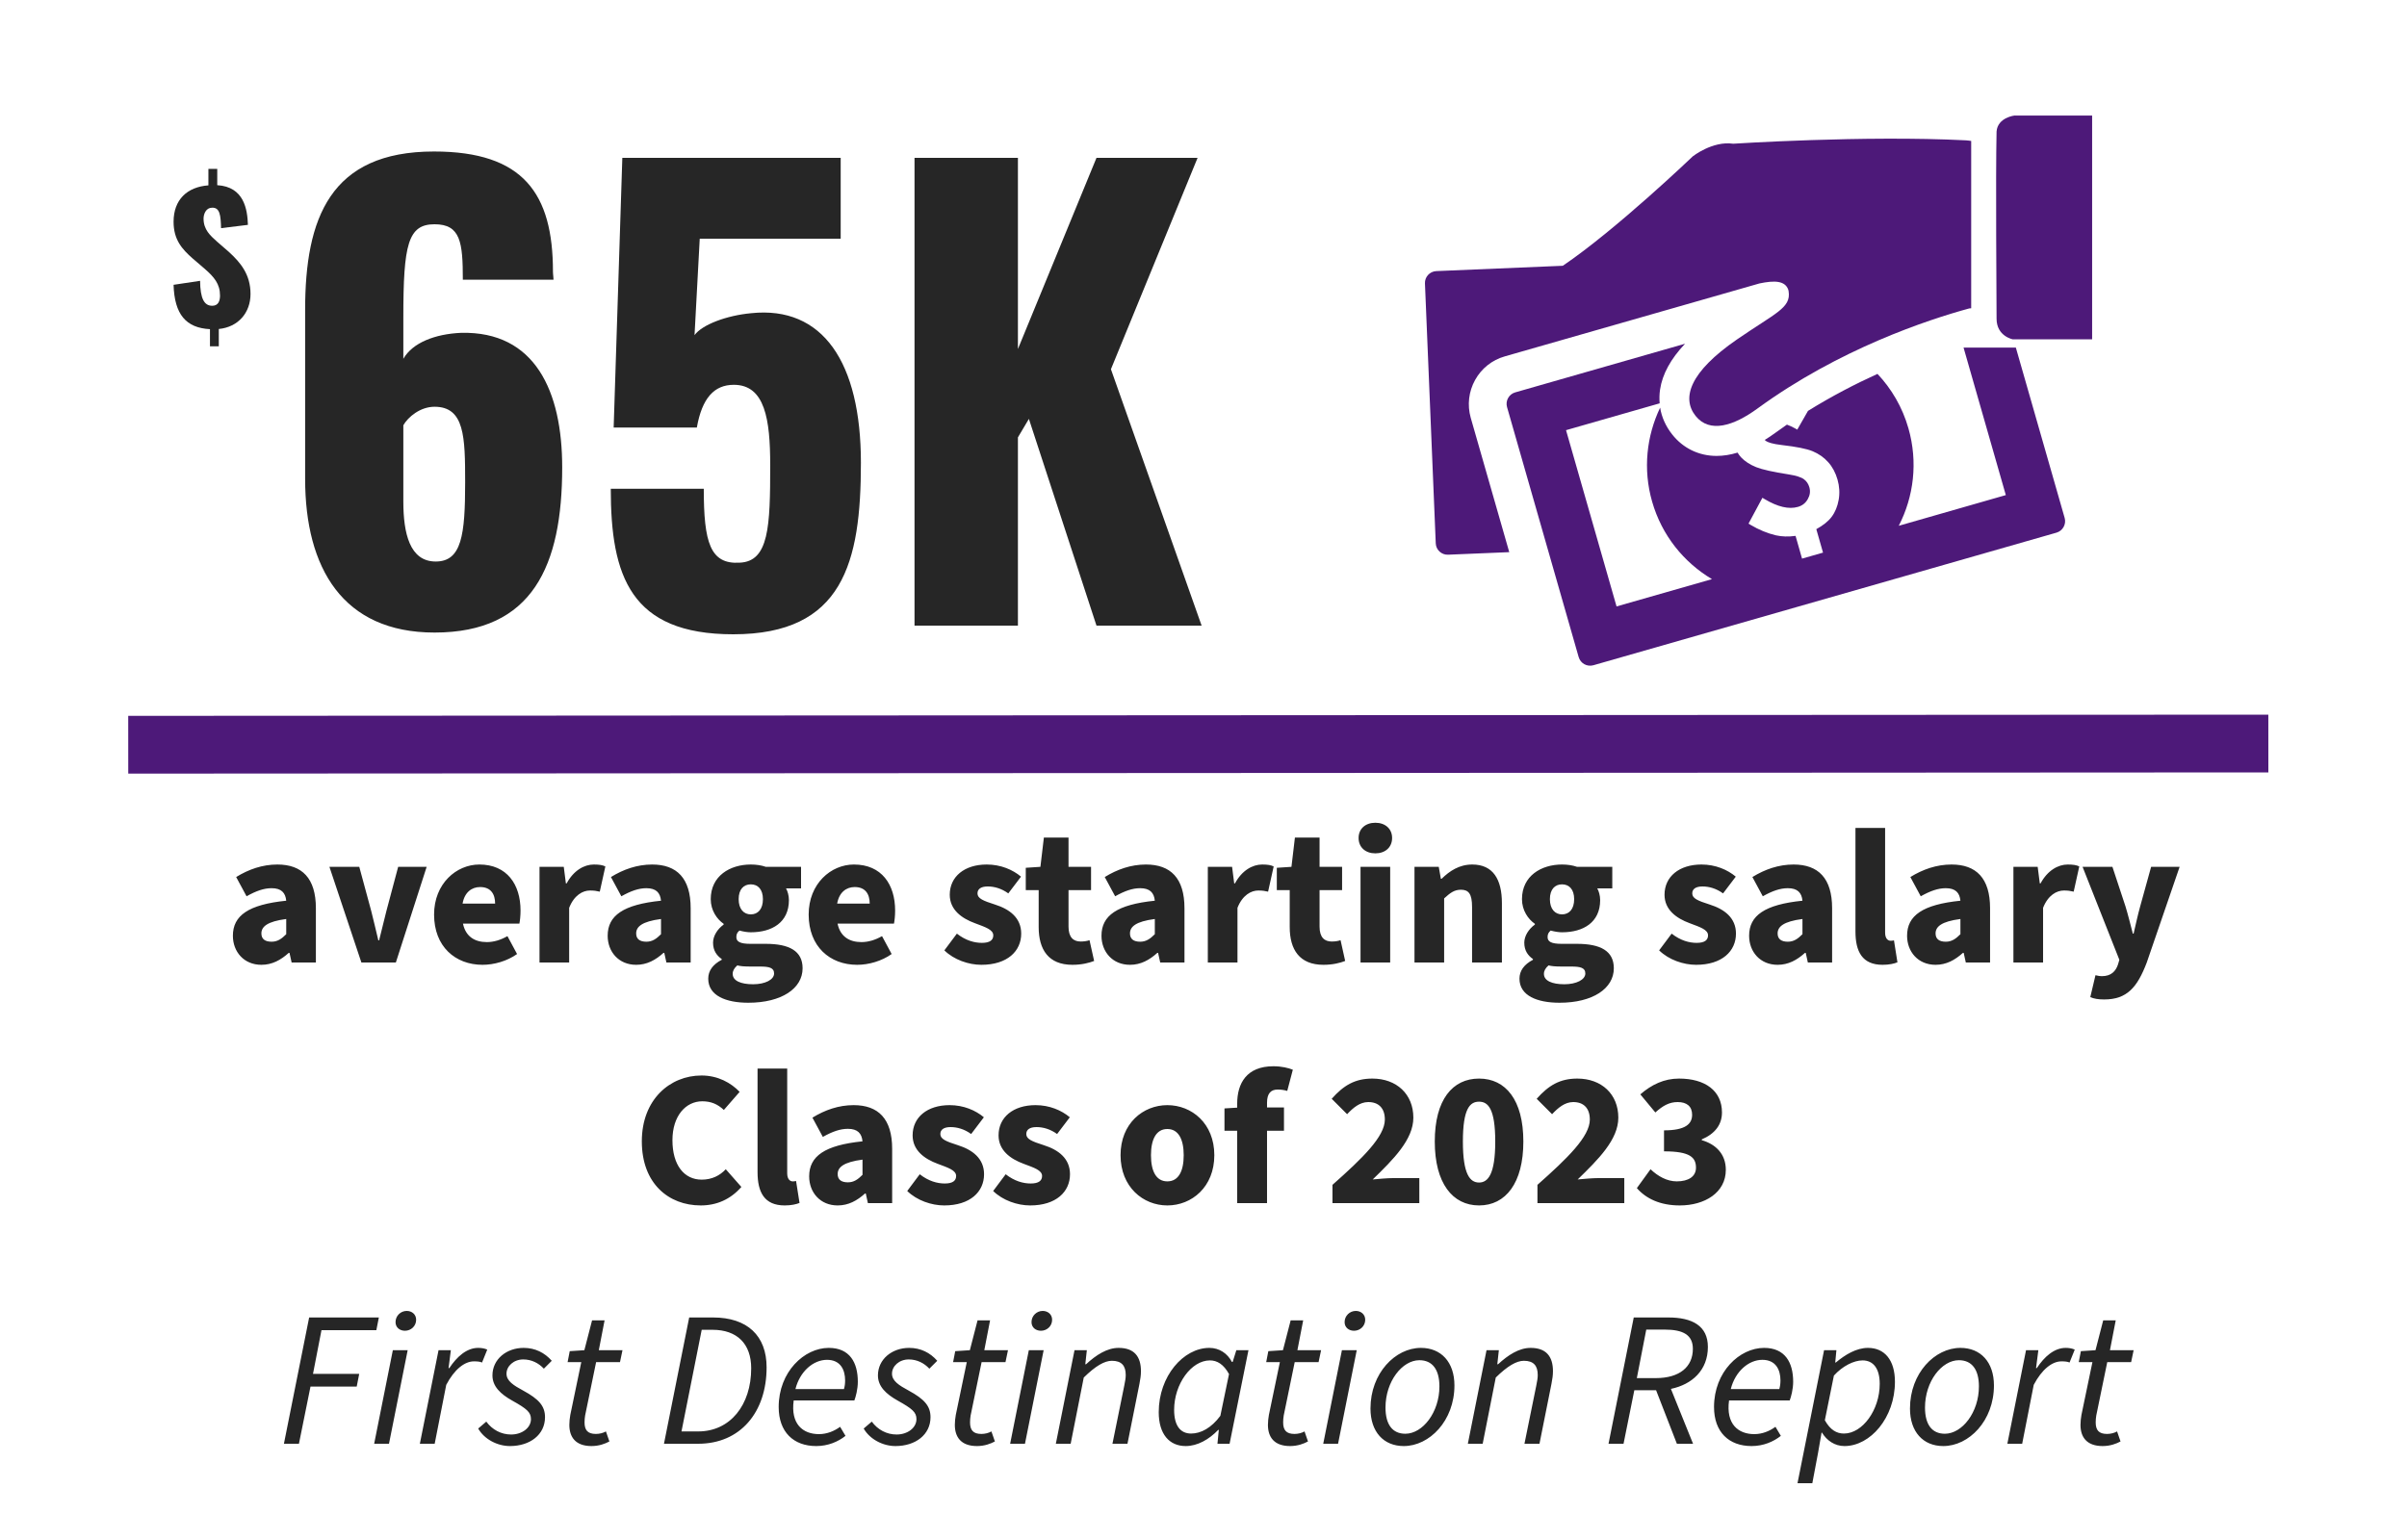
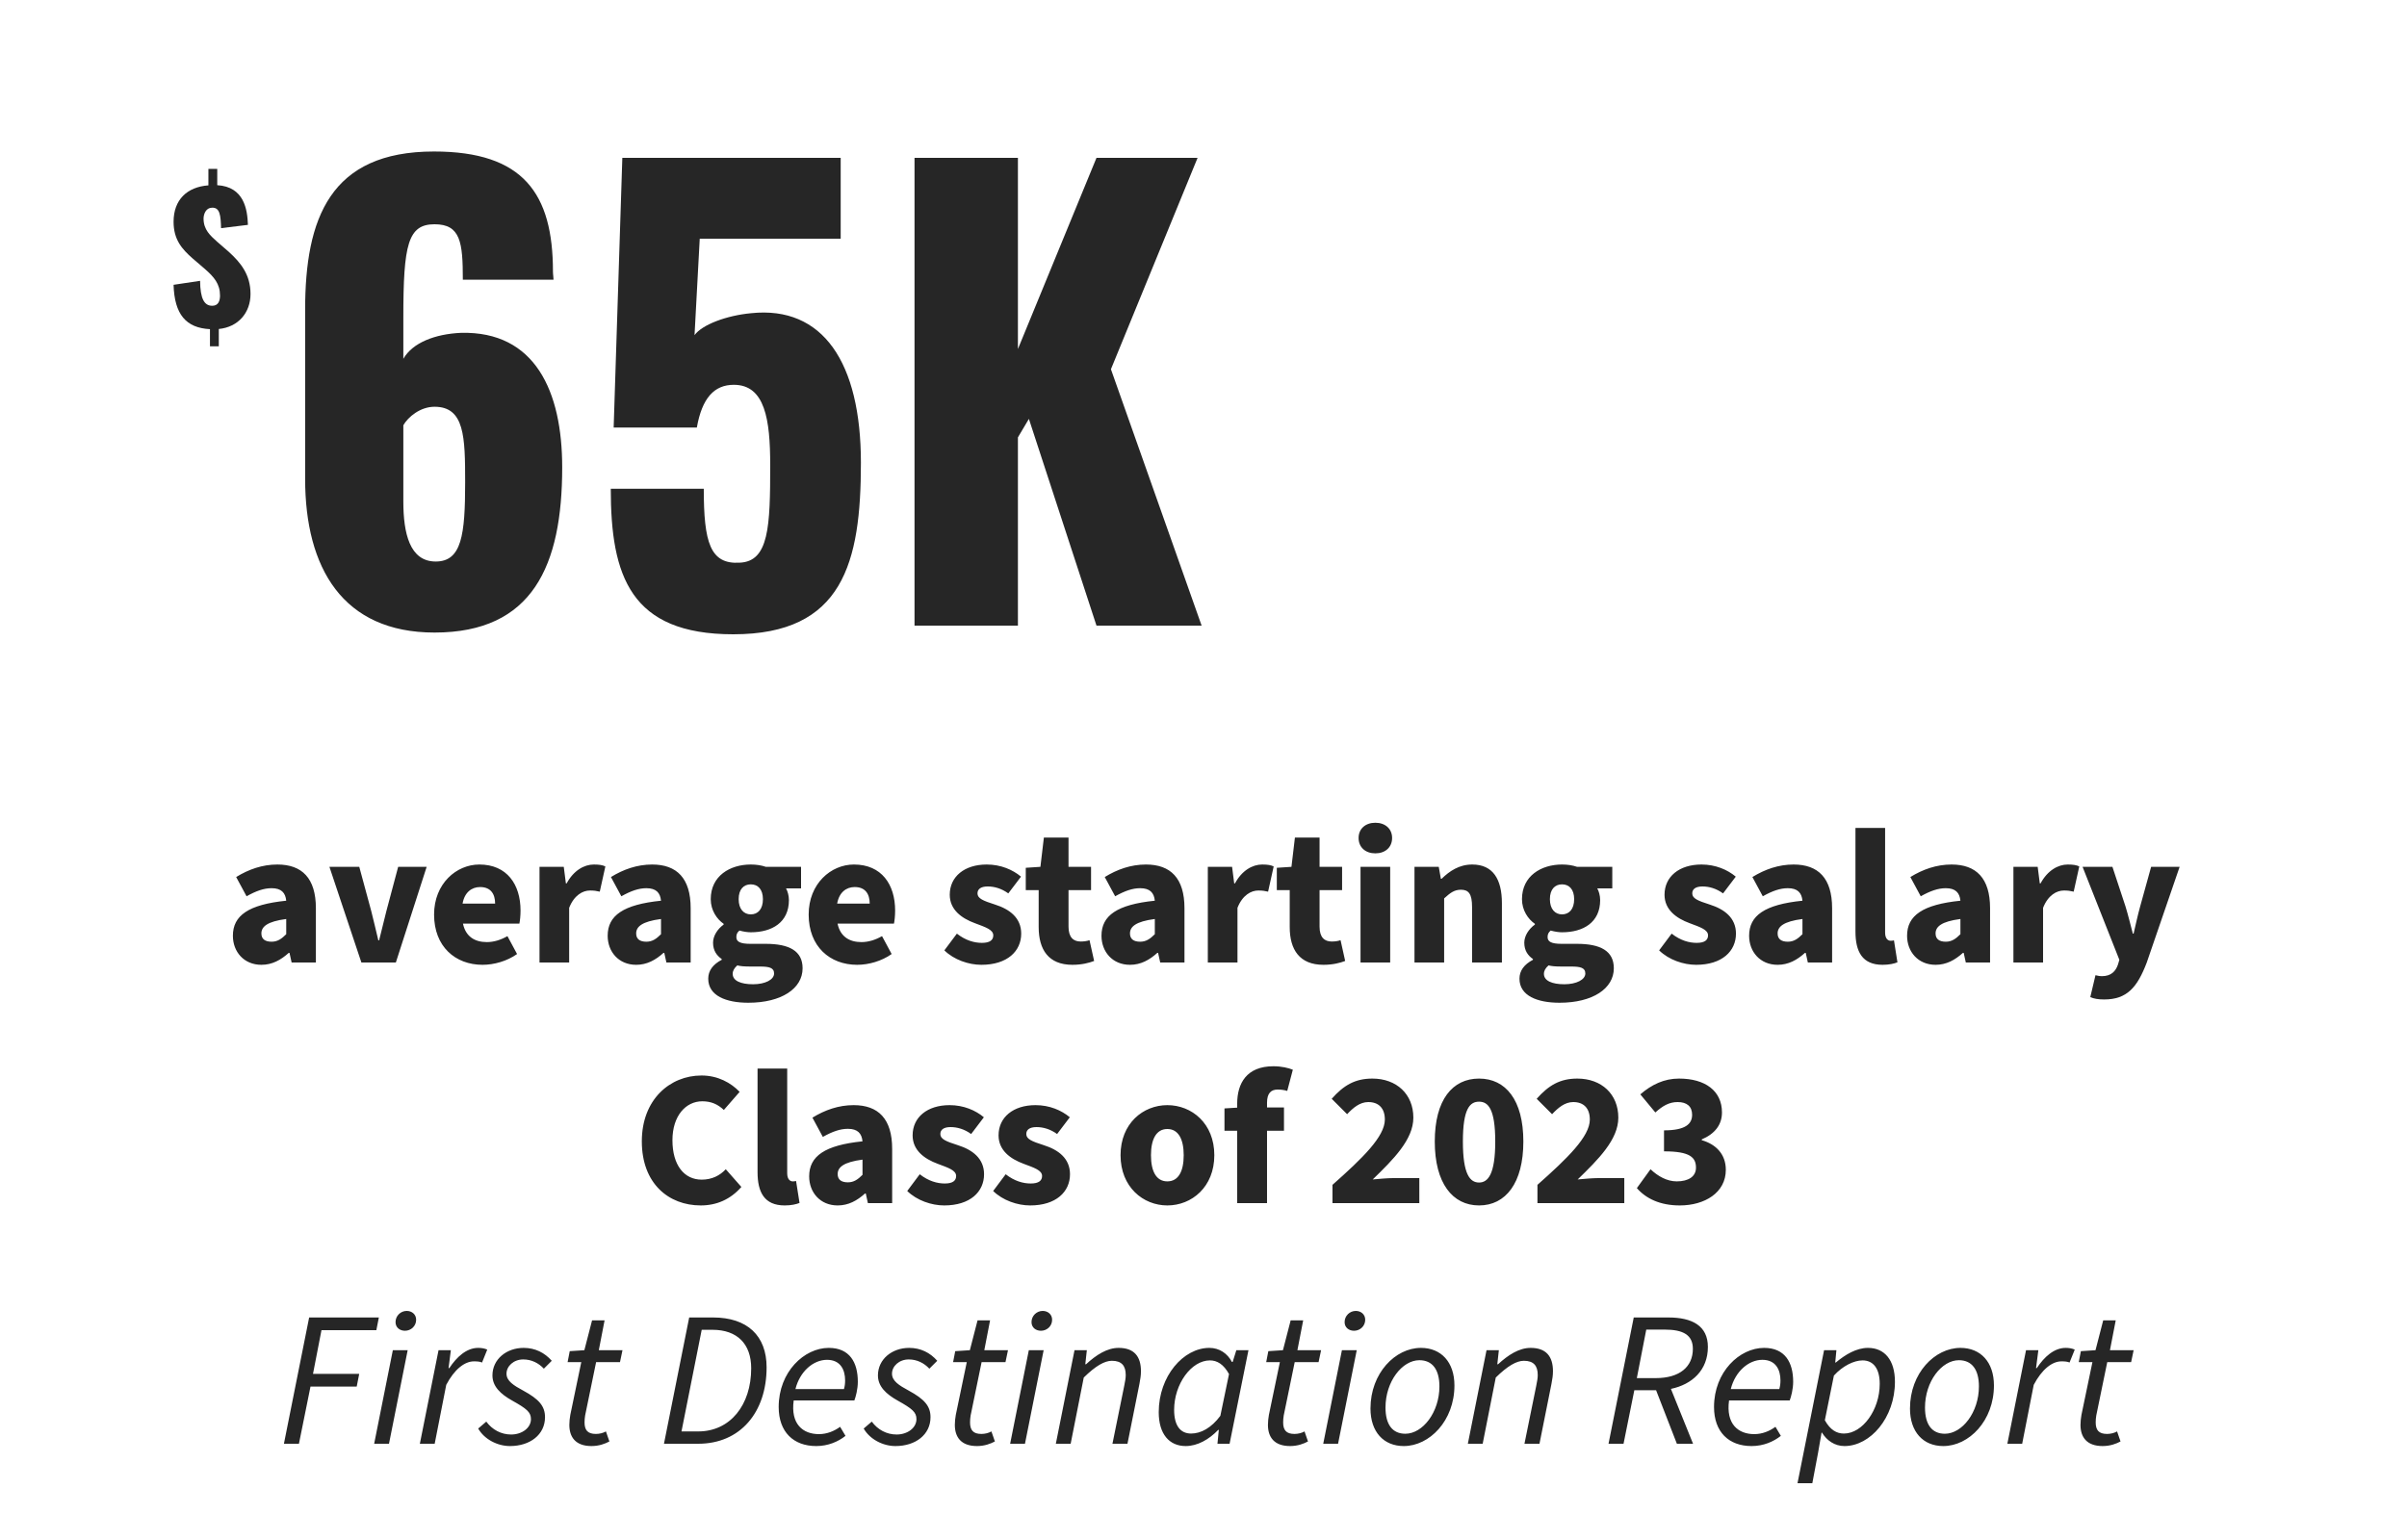
<svg xmlns="http://www.w3.org/2000/svg" width="250" height="160" viewBox="0 0 250 160" fill="none">
  <path d="M27.149 100.24C25.329 100.24 24.189 98.88 24.189 97.22C24.189 95.12 25.809 93.98 29.729 93.58C29.649 92.76 29.229 92.28 28.209 92.28C27.409 92.28 26.609 92.56 25.609 93.12L24.529 91.12C25.829 90.32 27.249 89.82 28.809 89.82C31.369 89.82 32.809 91.24 32.809 94.36V100H30.289L30.069 99H29.989C29.169 99.74 28.269 100.24 27.149 100.24ZM28.209 97.84C28.829 97.84 29.249 97.54 29.729 97.06V95.48C27.749 95.74 27.149 96.28 27.149 96.98C27.149 97.56 27.529 97.84 28.209 97.84ZM37.535 100L34.215 90.06H37.315L38.555 94.64C38.795 95.62 39.055 96.66 39.295 97.7H39.375C39.635 96.66 39.895 95.62 40.135 94.64L41.355 90.06H44.315L41.115 100H37.535ZM50.125 100.24C47.285 100.24 45.085 98.34 45.085 95.02C45.085 91.8 47.405 89.82 49.785 89.82C52.665 89.82 54.065 91.9 54.065 94.6C54.065 95.16 54.005 95.68 53.945 95.96H48.085C48.365 97.3 49.305 97.88 50.565 97.88C51.285 97.88 52.005 97.66 52.705 97.26L53.705 99.12C52.665 99.86 51.305 100.24 50.125 100.24ZM48.045 93.88H51.425C51.425 92.9 50.985 92.16 49.865 92.16C48.985 92.16 48.245 92.72 48.045 93.88ZM56.035 100V90.06H58.555L58.775 91.78H58.855C59.575 90.44 60.675 89.82 61.675 89.82C62.255 89.82 62.595 89.88 62.875 90.02L62.295 92.64C61.935 92.56 61.715 92.52 61.275 92.52C60.535 92.52 59.635 93 59.115 94.32V100H56.035ZM66.075 100.24C64.255 100.24 63.115 98.88 63.115 97.22C63.115 95.12 64.735 93.98 68.655 93.58C68.575 92.76 68.155 92.28 67.135 92.28C66.335 92.28 65.535 92.56 64.535 93.12L63.455 91.12C64.755 90.32 66.175 89.82 67.735 89.82C70.295 89.82 71.735 91.24 71.735 94.36V100H69.215L68.995 99H68.915C68.095 99.74 67.195 100.24 66.075 100.24ZM67.135 97.84C67.755 97.84 68.175 97.54 68.655 97.06V95.48C66.675 95.74 66.075 96.28 66.075 96.98C66.075 97.56 66.455 97.84 67.135 97.84ZM77.72 104.18C75.42 104.18 73.56 103.46 73.56 101.68C73.56 100.86 74.04 100.2 74.96 99.72V99.64C74.44 99.28 74.06 98.76 74.06 97.94C74.06 97.24 74.52 96.52 75.16 96.06V95.98C74.46 95.5 73.82 94.58 73.82 93.42C73.82 91 75.82 89.82 77.98 89.82C78.54 89.82 79.08 89.9 79.54 90.06H83.2V92.3H81.64C81.8 92.58 81.94 93.04 81.94 93.52C81.94 95.84 80.18 96.86 77.98 96.86C77.64 96.86 77.24 96.8 76.8 96.68C76.58 96.88 76.48 97.04 76.48 97.36C76.48 97.84 76.88 98.06 77.94 98.06H79.52C81.98 98.06 83.36 98.8 83.36 100.6C83.36 102.7 81.18 104.18 77.72 104.18ZM77.98 95C78.72 95 79.24 94.46 79.24 93.42C79.24 92.4 78.72 91.88 77.98 91.88C77.24 91.88 76.72 92.4 76.72 93.42C76.72 94.46 77.26 95 77.98 95ZM78.22 102.26C79.48 102.26 80.4 101.78 80.4 101.14C80.4 100.54 79.88 100.42 78.94 100.42H77.98C77.26 100.42 76.88 100.38 76.58 100.3C76.26 100.58 76.1 100.86 76.1 101.18C76.1 101.9 76.94 102.26 78.22 102.26ZM89.031 100.24C86.191 100.24 83.991 98.34 83.991 95.02C83.991 91.8 86.311 89.82 88.691 89.82C91.571 89.82 92.971 91.9 92.971 94.6C92.971 95.16 92.911 95.68 92.851 95.96H86.991C87.271 97.3 88.211 97.88 89.471 97.88C90.191 97.88 90.911 97.66 91.611 97.26L92.611 99.12C91.571 99.86 90.211 100.24 89.031 100.24ZM86.951 93.88H90.331C90.331 92.9 89.891 92.16 88.771 92.16C87.891 92.16 87.151 92.72 86.951 93.88ZM101.926 100.24C100.606 100.24 99.085 99.72 98.085 98.74L99.385 97C100.306 97.72 101.206 97.96 101.986 97.96C102.826 97.96 103.166 97.66 103.166 97.18C103.166 96.58 102.326 96.32 101.266 95.92C99.846 95.4 98.645 94.5 98.645 92.96C98.645 91.08 100.166 89.82 102.486 89.82C103.946 89.82 105.186 90.36 106.046 91.08L104.726 92.82C104.006 92.3 103.266 92.1 102.586 92.1C101.866 92.1 101.526 92.38 101.526 92.82C101.526 93.34 102.086 93.58 103.346 93.98C104.866 94.46 106.066 95.36 106.066 97C106.066 98.82 104.626 100.24 101.926 100.24ZM111.381 100.24C108.901 100.24 107.881 98.66 107.881 96.32V92.48H106.541V90.16L108.061 90.06L108.421 87.02H110.981V90.06H113.321V92.48H110.981V96.28C110.981 97.4 111.501 97.82 112.241 97.82C112.561 97.82 112.901 97.78 113.161 97.68L113.641 99.84C113.121 100.04 112.361 100.24 111.381 100.24ZM117.364 100.24C115.544 100.24 114.404 98.88 114.404 97.22C114.404 95.12 116.024 93.98 119.944 93.58C119.864 92.76 119.444 92.28 118.424 92.28C117.624 92.28 116.824 92.56 115.824 93.12L114.744 91.12C116.044 90.32 117.464 89.82 119.024 89.82C121.584 89.82 123.024 91.24 123.024 94.36V100H120.504L120.284 99H120.204C119.384 99.74 118.484 100.24 117.364 100.24ZM118.424 97.84C119.044 97.84 119.464 97.54 119.944 97.06V95.48C117.964 95.74 117.364 96.28 117.364 96.98C117.364 97.56 117.744 97.84 118.424 97.84ZM125.449 100V90.06H127.969L128.189 91.78H128.269C128.989 90.44 130.089 89.82 131.089 89.82C131.669 89.82 132.009 89.88 132.289 90.02L131.709 92.64C131.349 92.56 131.129 92.52 130.689 92.52C129.949 92.52 129.049 93 128.529 94.32V100H125.449ZM137.455 100.24C134.975 100.24 133.955 98.66 133.955 96.32V92.48H132.615V90.16L134.135 90.06L134.495 87.02H137.055V90.06H139.395V92.48H137.055V96.28C137.055 97.4 137.575 97.82 138.315 97.82C138.635 97.82 138.975 97.78 139.235 97.68L139.715 99.84C139.195 100.04 138.435 100.24 137.455 100.24ZM141.309 100V90.06H144.389V100H141.309ZM142.849 88.66C141.829 88.66 141.109 88.04 141.109 87.06C141.109 86.1 141.829 85.48 142.849 85.48C143.869 85.48 144.589 86.1 144.589 87.06C144.589 88.04 143.869 88.66 142.849 88.66ZM146.914 100V90.06H149.434L149.654 91.3H149.734C150.554 90.5 151.554 89.82 152.914 89.82C155.074 89.82 155.994 91.36 155.994 93.84V100H152.894V94.24C152.894 92.86 152.534 92.44 151.734 92.44C151.034 92.44 150.614 92.78 149.994 93.34V100H146.914ZM161.978 104.18C159.678 104.18 157.818 103.46 157.818 101.68C157.818 100.86 158.298 100.2 159.218 99.72V99.64C158.698 99.28 158.318 98.76 158.318 97.94C158.318 97.24 158.778 96.52 159.418 96.06V95.98C158.718 95.5 158.078 94.58 158.078 93.42C158.078 91 160.078 89.82 162.238 89.82C162.798 89.82 163.338 89.9 163.798 90.06H167.458V92.3H165.898C166.058 92.58 166.198 93.04 166.198 93.52C166.198 95.84 164.438 96.86 162.238 96.86C161.898 96.86 161.498 96.8 161.058 96.68C160.838 96.88 160.738 97.04 160.738 97.36C160.738 97.84 161.138 98.06 162.198 98.06H163.778C166.238 98.06 167.618 98.8 167.618 100.6C167.618 102.7 165.438 104.18 161.978 104.18ZM162.238 95C162.978 95 163.498 94.46 163.498 93.42C163.498 92.4 162.978 91.88 162.238 91.88C161.498 91.88 160.978 92.4 160.978 93.42C160.978 94.46 161.518 95 162.238 95ZM162.478 102.26C163.738 102.26 164.658 101.78 164.658 101.14C164.658 100.54 164.138 100.42 163.198 100.42H162.238C161.518 100.42 161.138 100.38 160.838 100.3C160.518 100.58 160.358 100.86 160.358 101.18C160.358 101.9 161.198 102.26 162.478 102.26ZM176.164 100.24C174.844 100.24 173.324 99.72 172.324 98.74L173.624 97C174.544 97.72 175.444 97.96 176.224 97.96C177.064 97.96 177.404 97.66 177.404 97.18C177.404 96.58 176.564 96.32 175.504 95.92C174.084 95.4 172.884 94.5 172.884 92.96C172.884 91.08 174.404 89.82 176.724 89.82C178.184 89.82 179.424 90.36 180.284 91.08L178.964 92.82C178.244 92.3 177.504 92.1 176.824 92.1C176.104 92.1 175.764 92.38 175.764 92.82C175.764 93.34 176.324 93.58 177.584 93.98C179.104 94.46 180.304 95.36 180.304 97C180.304 98.82 178.864 100.24 176.164 100.24ZM184.63 100.24C182.81 100.24 181.67 98.88 181.67 97.22C181.67 95.12 183.29 93.98 187.21 93.58C187.13 92.76 186.71 92.28 185.69 92.28C184.89 92.28 184.09 92.56 183.09 93.12L182.01 91.12C183.31 90.32 184.73 89.82 186.29 89.82C188.85 89.82 190.29 91.24 190.29 94.36V100H187.77L187.55 99H187.47C186.65 99.74 185.75 100.24 184.63 100.24ZM185.69 97.84C186.31 97.84 186.73 97.54 187.21 97.06V95.48C185.23 95.74 184.63 96.28 184.63 96.98C184.63 97.56 185.01 97.84 185.69 97.84ZM195.535 100.24C193.415 100.24 192.715 98.86 192.715 96.78V86.02H195.795V96.9C195.795 97.54 196.115 97.74 196.355 97.74C196.475 97.74 196.555 97.74 196.715 97.7L197.075 99.98C196.735 100.12 196.215 100.24 195.535 100.24ZM201.036 100.24C199.216 100.24 198.076 98.88 198.076 97.22C198.076 95.12 199.696 93.98 203.616 93.58C203.536 92.76 203.116 92.28 202.096 92.28C201.296 92.28 200.496 92.56 199.496 93.12L198.416 91.12C199.716 90.32 201.136 89.82 202.696 89.82C205.256 89.82 206.696 91.24 206.696 94.36V100H204.176L203.956 99H203.876C203.056 99.74 202.156 100.24 201.036 100.24ZM202.096 97.84C202.716 97.84 203.136 97.54 203.616 97.06V95.48C201.636 95.74 201.036 96.28 201.036 96.98C201.036 97.56 201.416 97.84 202.096 97.84ZM209.121 100V90.06H211.641L211.861 91.78H211.941C212.661 90.44 213.761 89.82 214.761 89.82C215.341 89.82 215.681 89.88 215.961 90.02L215.381 92.64C215.021 92.56 214.801 92.52 214.361 92.52C213.621 92.52 212.721 93 212.201 94.32V100H209.121ZM218.544 103.84C217.904 103.84 217.504 103.76 217.104 103.6L217.644 101.32C217.964 101.4 218.104 101.42 218.304 101.42C219.264 101.42 219.744 100.92 219.984 100.2L220.124 99.72L216.304 90.06H219.404L220.764 94.18C221.044 95.1 221.264 96.02 221.524 97H221.604C221.824 96.06 222.024 95.12 222.284 94.18L223.424 90.06H226.384L222.964 100.02C221.984 102.58 220.924 103.84 218.544 103.84ZM72.782 125.24C69.462 125.24 66.662 122.98 66.662 118.58C66.662 114.24 69.582 111.74 72.862 111.74C74.562 111.74 75.922 112.5 76.822 113.44L75.182 115.32C74.542 114.72 73.862 114.42 72.942 114.42C71.222 114.42 69.842 115.94 69.842 118.46C69.842 121.06 71.062 122.56 72.882 122.56C73.942 122.56 74.762 122.14 75.382 121.48L77.002 123.32C75.862 124.62 74.422 125.24 72.782 125.24ZM81.502 125.24C79.382 125.24 78.682 123.86 78.682 121.78V111.02H81.762V121.9C81.762 122.54 82.082 122.74 82.322 122.74C82.442 122.74 82.522 122.74 82.682 122.7L83.042 124.98C82.702 125.12 82.182 125.24 81.502 125.24ZM87.003 125.24C85.183 125.24 84.043 123.88 84.043 122.22C84.043 120.12 85.663 118.98 89.583 118.58C89.503 117.76 89.083 117.28 88.063 117.28C87.263 117.28 86.463 117.56 85.463 118.12L84.383 116.12C85.683 115.32 87.103 114.82 88.663 114.82C91.223 114.82 92.663 116.24 92.663 119.36V125H90.143L89.923 124H89.843C89.023 124.74 88.123 125.24 87.003 125.24ZM88.063 122.84C88.683 122.84 89.103 122.54 89.583 122.06V120.48C87.603 120.74 87.003 121.28 87.003 121.98C87.003 122.56 87.383 122.84 88.063 122.84ZM98.068 125.24C96.748 125.24 95.228 124.72 94.228 123.74L95.528 122C96.448 122.72 97.348 122.96 98.128 122.96C98.968 122.96 99.308 122.66 99.308 122.18C99.308 121.58 98.468 121.32 97.408 120.92C95.988 120.4 94.788 119.5 94.788 117.96C94.788 116.08 96.308 114.82 98.628 114.82C100.088 114.82 101.328 115.36 102.188 116.08L100.868 117.82C100.148 117.3 99.408 117.1 98.728 117.1C98.008 117.1 97.668 117.38 97.668 117.82C97.668 118.34 98.228 118.58 99.488 118.98C101.008 119.46 102.208 120.36 102.208 122C102.208 123.82 100.768 125.24 98.068 125.24ZM106.994 125.24C105.674 125.24 104.154 124.72 103.154 123.74L104.454 122C105.374 122.72 106.274 122.96 107.054 122.96C107.894 122.96 108.234 122.66 108.234 122.18C108.234 121.58 107.394 121.32 106.334 120.92C104.914 120.4 103.714 119.5 103.714 117.96C103.714 116.08 105.234 114.82 107.554 114.82C109.014 114.82 110.254 115.36 111.114 116.08L109.794 117.82C109.074 117.3 108.334 117.1 107.654 117.1C106.934 117.1 106.594 117.38 106.594 117.82C106.594 118.34 107.154 118.58 108.414 118.98C109.934 119.46 111.134 120.36 111.134 122C111.134 123.82 109.694 125.24 106.994 125.24ZM121.244 125.24C118.724 125.24 116.384 123.32 116.384 120.02C116.384 116.72 118.724 114.82 121.244 114.82C123.784 114.82 126.124 116.72 126.124 120.02C126.124 123.32 123.784 125.24 121.244 125.24ZM121.244 122.74C122.404 122.74 122.944 121.68 122.944 120.02C122.944 118.38 122.404 117.3 121.244 117.3C120.084 117.3 119.544 118.38 119.544 120.02C119.544 121.68 120.084 122.74 121.244 122.74ZM128.499 125V117.48H127.179V115.16L128.499 115.08V114.66C128.499 112.56 129.479 110.78 132.259 110.78C133.119 110.78 133.839 110.96 134.279 111.14L133.699 113.34C133.359 113.24 133.039 113.2 132.699 113.2C132.019 113.2 131.599 113.58 131.599 114.56V115.06H133.359V117.48H131.599V125H128.499ZM138.396 125V123.1C141.516 120.34 143.836 118.08 143.836 116.32C143.836 115.12 143.176 114.5 142.116 114.5C141.236 114.5 140.536 115.1 139.916 115.76L138.316 114.16C139.556 112.76 140.736 112.06 142.536 112.06C145.056 112.06 146.796 113.68 146.796 116.12C146.796 118.4 144.716 120.46 142.576 122.54C143.236 122.48 144.116 122.4 144.696 122.4H147.416V125H138.396ZM153.621 125.24C150.861 125.24 149.021 122.92 149.021 118.6C149.021 114.26 150.861 112.06 153.621 112.06C156.381 112.06 158.221 114.28 158.221 118.6C158.221 122.92 156.381 125.24 153.621 125.24ZM153.621 122.86C154.541 122.86 155.301 122.02 155.301 118.6C155.301 115.16 154.541 114.46 153.621 114.46C152.681 114.46 151.941 115.16 151.941 118.6C151.941 122.02 152.681 122.86 153.621 122.86ZM159.685 125V123.1C162.805 120.34 165.125 118.08 165.125 116.32C165.125 115.12 164.465 114.5 163.405 114.5C162.525 114.5 161.825 115.1 161.205 115.76L159.605 114.16C160.845 112.76 162.025 112.06 163.825 112.06C166.345 112.06 168.085 113.68 168.085 116.12C168.085 118.4 166.005 120.46 163.865 122.54C164.525 122.48 165.405 122.4 165.985 122.4H168.705V125H159.685ZM174.47 125.24C172.41 125.24 170.95 124.52 170.01 123.44L171.43 121.48C172.21 122.22 173.15 122.74 174.15 122.74C175.37 122.74 176.15 122.24 176.15 121.32C176.15 120.26 175.55 119.62 172.83 119.62V117.44C175.05 117.44 175.75 116.78 175.75 115.82C175.75 114.96 175.21 114.5 174.25 114.5C173.37 114.5 172.71 114.88 171.93 115.58L170.37 113.7C171.55 112.68 172.85 112.06 174.39 112.06C177.09 112.06 178.85 113.32 178.85 115.58C178.85 116.86 178.11 117.8 176.75 118.38V118.46C178.21 118.88 179.25 119.9 179.25 121.54C179.25 123.92 177.05 125.24 174.47 125.24ZM29.489 150L32.109 136.88H39.349L39.089 138.2H33.389L32.509 142.74H37.309L37.049 144.06H32.249L31.049 150H29.489ZM38.862 150L40.802 140.28H42.342L40.402 150H38.862ZM42.062 138.26C41.542 138.26 41.082 137.94 41.082 137.36C41.082 136.7 41.622 136.2 42.242 136.2C42.762 136.2 43.222 136.54 43.222 137.12C43.222 137.78 42.682 138.26 42.062 138.26ZM43.608 150L45.548 140.28H46.828L46.588 142.14H46.668C47.448 140.96 48.468 140.04 49.668 140.04C50.028 140.04 50.348 140.1 50.608 140.22L50.068 141.56C49.848 141.46 49.568 141.44 49.228 141.44C48.248 141.44 47.188 142.28 46.348 143.88L45.148 150H43.608ZM52.967 150.24C51.667 150.24 50.307 149.54 49.667 148.42L50.507 147.7C51.127 148.54 52.047 149.04 53.087 149.04C54.207 149.04 55.147 148.36 55.147 147.44C55.147 146.72 54.707 146.36 53.207 145.52C51.987 144.84 51.147 144.04 51.147 142.9C51.147 141.22 52.607 140.04 54.387 140.04C55.587 140.04 56.567 140.54 57.307 141.38L56.487 142.2C55.947 141.62 55.207 141.24 54.347 141.24C53.347 141.24 52.607 141.94 52.607 142.72C52.607 143.48 53.347 143.94 54.347 144.48C55.967 145.36 56.607 146.08 56.607 147.24C56.607 149.06 55.047 150.24 52.967 150.24ZM61.434 150.24C59.754 150.24 59.134 149.28 59.134 148.04C59.134 147.68 59.174 147.36 59.234 147L60.374 141.52H58.954L59.174 140.38L60.694 140.28L61.494 137.18H62.794L62.194 140.28H64.654L64.394 141.52H61.914L60.774 147.06C60.734 147.3 60.714 147.54 60.714 147.78C60.714 148.58 61.034 148.98 61.894 148.98C62.274 148.98 62.654 148.88 62.934 148.72L63.294 149.76C62.854 150 62.214 150.24 61.434 150.24ZM68.962 150L71.582 136.88H74.062C77.622 136.88 79.622 138.78 79.622 142.06C79.622 146.74 76.882 150 72.522 150H68.962ZM70.782 148.72H72.522C75.842 148.72 78.022 145.98 78.022 142.16C78.022 139.62 76.562 138.16 74.002 138.16H72.882L70.782 148.72ZM84.777 150.24C82.417 150.24 80.877 148.78 80.877 146.18C80.877 142.52 83.537 140.04 86.077 140.04C88.257 140.04 89.097 141.56 89.097 143.56C89.097 144.34 88.877 145.14 88.737 145.5H82.437C82.097 147.96 83.397 149 85.057 149C85.897 149 86.657 148.68 87.257 148.24L87.817 149.18C87.057 149.78 86.017 150.24 84.777 150.24ZM82.617 144.32H87.657C87.737 144.04 87.777 143.76 87.777 143.42C87.777 142.32 87.297 141.28 85.897 141.28C84.477 141.28 83.077 142.48 82.617 144.32ZM93.006 150.24C91.706 150.24 90.346 149.54 89.706 148.42L90.546 147.7C91.166 148.54 92.086 149.04 93.126 149.04C94.246 149.04 95.186 148.36 95.186 147.44C95.186 146.72 94.746 146.36 93.246 145.52C92.026 144.84 91.186 144.04 91.186 142.9C91.186 141.22 92.646 140.04 94.426 140.04C95.626 140.04 96.606 140.54 97.346 141.38L96.526 142.2C95.986 141.62 95.246 141.24 94.386 141.24C93.386 141.24 92.646 141.94 92.646 142.72C92.646 143.48 93.386 143.94 94.386 144.48C96.006 145.36 96.646 146.08 96.646 147.24C96.646 149.06 95.086 150.24 93.006 150.24ZM101.473 150.24C99.793 150.24 99.173 149.28 99.173 148.04C99.173 147.68 99.213 147.36 99.273 147L100.413 141.52H98.993L99.213 140.38L100.733 140.28L101.533 137.18H102.833L102.233 140.28H104.693L104.433 141.52H101.953L100.813 147.06C100.773 147.3 100.753 147.54 100.753 147.78C100.753 148.58 101.073 148.98 101.933 148.98C102.313 148.98 102.693 148.88 102.973 148.72L103.333 149.76C102.893 150 102.253 150.24 101.473 150.24ZM104.917 150L106.857 140.28H108.397L106.457 150H104.917ZM108.117 138.26C107.597 138.26 107.137 137.94 107.137 137.36C107.137 136.7 107.677 136.2 108.297 136.2C108.817 136.2 109.277 136.54 109.277 137.12C109.277 137.78 108.737 138.26 108.117 138.26ZM109.663 150L111.603 140.28H112.883L112.723 141.74H112.803C113.843 140.78 114.983 140.04 116.183 140.04C117.823 140.04 118.503 140.96 118.503 142.46C118.503 142.92 118.443 143.26 118.343 143.8L117.103 150H115.543L116.763 144C116.863 143.48 116.923 143.2 116.923 142.86C116.923 141.88 116.483 141.38 115.483 141.38C114.723 141.38 113.783 141.92 112.563 143.12L111.203 150H109.663ZM123.15 150.24C121.45 150.24 120.35 149 120.35 146.72C120.35 142.98 122.91 140.04 125.61 140.04C126.65 140.04 127.49 140.62 127.95 141.5H128.03L128.41 140.28H129.67L127.71 150H126.45L126.59 148.56H126.53C125.57 149.56 124.37 150.24 123.15 150.24ZM123.71 148.94C124.73 148.94 125.81 148.36 126.75 147.1L127.65 142.76C127.09 141.74 126.41 141.34 125.67 141.34C123.73 141.34 121.95 143.8 121.95 146.48C121.95 148.16 122.63 148.94 123.71 148.94ZM133.993 150.24C132.313 150.24 131.693 149.28 131.693 148.04C131.693 147.68 131.733 147.36 131.793 147L132.933 141.52H131.513L131.733 140.38L133.252 140.28L134.053 137.18H135.353L134.753 140.28H137.213L136.953 141.52H134.473L133.333 147.06C133.293 147.3 133.273 147.54 133.273 147.78C133.273 148.58 133.593 148.98 134.453 148.98C134.833 148.98 135.213 148.88 135.493 148.72L135.853 149.76C135.413 150 134.773 150.24 133.993 150.24ZM137.436 150L139.376 140.28H140.916L138.976 150H137.436ZM140.636 138.26C140.116 138.26 139.656 137.94 139.656 137.36C139.656 136.7 140.196 136.2 140.816 136.2C141.336 136.2 141.796 136.54 141.796 137.12C141.796 137.78 141.256 138.26 140.636 138.26ZM145.803 150.24C143.703 150.24 142.343 148.76 142.343 146.34C142.343 142.66 144.923 140.04 147.583 140.04C149.683 140.04 151.063 141.52 151.063 143.94C151.063 147.62 148.463 150.24 145.803 150.24ZM145.963 148.96C147.763 148.96 149.503 146.74 149.503 144.04C149.503 142.28 148.763 141.32 147.423 141.32C145.643 141.32 143.903 143.52 143.903 146.24C143.903 148 144.623 148.96 145.963 148.96ZM152.456 150L154.396 140.28H155.676L155.516 141.74H155.596C156.636 140.78 157.776 140.04 158.976 140.04C160.616 140.04 161.296 140.96 161.296 142.46C161.296 142.92 161.236 143.26 161.136 143.8L159.896 150H158.336L159.556 144C159.656 143.48 159.716 143.2 159.716 142.86C159.716 141.88 159.276 141.38 158.276 141.38C157.516 141.38 156.576 141.92 155.356 143.12L153.996 150H152.456ZM167.067 150L169.687 136.88H173.287C175.747 136.88 177.387 137.74 177.387 139.94C177.387 142.36 175.747 143.84 173.547 144.3L175.847 150H174.167L172.007 144.44H169.747L168.627 150H167.067ZM170.007 143.18H171.967C174.467 143.18 175.827 142 175.827 140.14C175.827 138.7 174.827 138.14 172.907 138.14H170.987L170.007 143.18ZM181.925 150.24C179.565 150.24 178.025 148.78 178.025 146.18C178.025 142.52 180.685 140.04 183.225 140.04C185.405 140.04 186.245 141.56 186.245 143.56C186.245 144.34 186.025 145.14 185.885 145.5H179.585C179.245 147.96 180.545 149 182.205 149C183.045 149 183.805 148.68 184.405 148.24L184.965 149.18C184.205 149.78 183.165 150.24 181.925 150.24ZM179.765 144.32H184.805C184.885 144.04 184.925 143.76 184.925 143.42C184.925 142.32 184.445 141.28 183.045 141.28C181.625 141.28 180.225 142.48 179.765 144.32ZM186.695 154.1L189.455 140.28H190.735L190.615 141.56H190.675C191.655 140.74 192.815 140.04 194.015 140.04C195.735 140.04 196.815 141.3 196.815 143.56C196.815 147.3 194.255 150.24 191.575 150.24C190.555 150.24 189.735 149.66 189.235 148.84H189.195L188.835 150.92L188.235 154.1H186.695ZM191.515 148.94C193.455 148.94 195.235 146.48 195.235 143.78C195.235 142.14 194.535 141.34 193.455 141.34C192.555 141.34 191.375 141.92 190.475 142.92L189.535 147.56C190.095 148.56 190.755 148.94 191.515 148.94ZM201.838 150.24C199.738 150.24 198.378 148.76 198.378 146.34C198.378 142.66 200.958 140.04 203.618 140.04C205.718 140.04 207.098 141.52 207.098 143.94C207.098 147.62 204.498 150.24 201.838 150.24ZM201.998 148.96C203.798 148.96 205.538 146.74 205.538 144.04C205.538 142.28 204.798 141.32 203.458 141.32C201.678 141.32 199.938 143.52 199.938 146.24C199.938 148 200.658 148.96 201.998 148.96ZM208.491 150L210.431 140.28H211.711L211.471 142.14H211.551C212.331 140.96 213.351 140.04 214.551 140.04C214.911 140.04 215.231 140.1 215.491 140.22L214.951 141.56C214.731 141.46 214.451 141.44 214.111 141.44C213.131 141.44 212.071 142.28 211.231 143.88L210.031 150H208.491ZM218.387 150.24C216.707 150.24 216.087 149.28 216.087 148.04C216.087 147.68 216.127 147.36 216.187 147L217.327 141.52H215.907L216.127 140.38L217.647 140.28L218.447 137.18H219.747L219.147 140.28H221.607L221.347 141.52H218.867L217.727 147.06C217.687 147.3 217.667 147.54 217.667 147.78C217.667 148.58 217.987 148.98 218.847 148.98C219.227 148.98 219.607 148.88 219.887 148.72L220.247 149.76C219.807 150 219.167 150.24 218.387 150.24Z" fill="black" fill-opacity="0.85" />
  <path d="M45.132 65.72C35.592 65.72 31.692 59 31.692 49.76V32.18C31.692 22.7 34.272 15.74 45.072 15.74C54.372 15.74 57.432 20.12 57.432 28.22C57.432 28.52 57.492 28.82 57.492 29.06H48.072C48.072 25.16 47.832 23.3 45.132 23.3C42.372 23.3 41.892 25.4 41.892 32.96V37.28C42.852 35.6 45.192 34.7 47.892 34.58C55.572 34.4 58.392 40.64 58.392 48.56C58.392 58.76 55.332 65.72 45.132 65.72ZM45.252 58.34C47.952 58.34 48.312 55.58 48.312 50.12C48.312 45.38 48.252 42.26 45.132 42.26C43.632 42.26 42.372 43.34 41.892 44.18V52.1C41.892 55.4 42.552 58.34 45.252 58.34ZM76.157 65.9C65.477 65.9 63.437 59.84 63.437 50.78H73.097C73.097 56.36 73.757 58.64 76.817 58.46C79.877 58.34 79.997 54.68 79.997 48.32C79.997 43.58 79.457 39.98 76.217 39.98C74.177 39.98 72.917 41.36 72.377 44.42H63.737L64.637 16.4H87.317V24.8H72.677L72.137 34.82C72.917 33.74 75.437 32.78 78.017 32.54C85.457 31.76 89.417 37.64 89.417 48.08C89.417 58.46 87.557 65.9 76.157 65.9ZM94.985 65V16.4H105.725V36.26L113.885 16.4H124.385L115.385 38.36L124.805 65H113.885L106.865 43.52L105.725 45.44V65H94.985Z" fill="black" fill-opacity="0.85" />
-   <path d="M13.319 77.375L235.599 77.25" stroke="#4D1979" stroke-width="6" />
  <path d="M21.808 35.98V34.198C19.324 34.072 18.118 32.668 18.028 29.59L20.782 29.176C20.8 31.066 21.232 31.768 22.042 31.768C22.708 31.768 22.852 31.21 22.852 30.706C22.852 29.5 22.24 28.78 21.268 27.934L19.99 26.836C18.91 25.882 18.028 24.91 18.028 23.038C18.028 20.752 19.432 19.42 21.646 19.258V17.548H22.564V19.24C25.354 19.402 25.696 21.76 25.75 23.362L22.96 23.704C22.924 22.408 22.852 21.544 22.024 21.58C21.412 21.58 21.142 22.21 21.142 22.714C21.142 23.866 21.844 24.478 22.546 25.108L23.77 26.17C24.994 27.286 26.02 28.528 26.02 30.544C26.02 32.47 24.76 33.982 22.726 34.18V35.98H21.808Z" fill="black" fill-opacity="0.85" />
-   <path d="M209.374 36.113H203.942L208.332 51.438L197.213 54.627C198.767 51.606 199.224 48.017 198.214 44.493C197.59 42.306 196.46 40.391 195.002 38.845C192.695 39.894 190.235 41.168 187.784 42.69L186.671 44.637L186.446 44.509C186.15 44.34 185.869 44.22 185.597 44.116C185.197 44.397 184.788 44.677 184.387 44.973C184.019 45.246 183.65 45.486 183.29 45.71C183.346 45.75 183.386 45.798 183.45 45.838C183.65 45.959 184.091 46.127 185.076 46.239C186.598 46.415 187.64 46.623 188.265 46.88C188.898 47.144 189.442 47.521 189.883 48.017C190.324 48.506 190.652 49.123 190.852 49.828C191.053 50.533 191.093 51.238 190.972 51.927C190.852 52.616 190.604 53.217 190.235 53.705C189.899 54.154 189.362 54.587 188.649 54.979L189.346 57.414L187.167 58.039L186.494 55.676C185.749 55.78 185.068 55.756 184.46 55.62C183.57 55.412 182.681 55.043 181.816 54.53L181.608 54.402L183.05 51.718L183.282 51.855C184.636 52.664 185.797 52.936 186.735 52.664C187.191 52.536 187.528 52.271 187.76 51.863C187.992 51.454 188.048 51.054 187.928 50.629C187.824 50.269 187.64 49.996 187.36 49.788C187.063 49.572 186.534 49.411 185.789 49.291C184.147 49.035 183.042 48.786 182.409 48.538C181.768 48.282 181.231 47.937 180.823 47.505C180.686 47.361 180.582 47.192 180.47 47.024C179.717 47.256 178.988 47.368 178.291 47.368C176.457 47.368 174.814 46.575 173.677 45.133C173.012 44.292 172.587 43.347 172.427 42.354C171.025 45.294 170.625 48.73 171.594 52.111C172.603 55.636 174.894 58.432 177.81 60.17L167.901 63.006L162.654 44.693L172.379 41.905C172.339 41.44 172.347 40.968 172.419 40.479C172.659 38.869 173.525 37.291 175.015 35.712L157.374 40.767C156.725 40.952 156.341 41.641 156.525 42.29L163.967 68.269C164.064 68.598 164.28 68.854 164.552 69.006C164.825 69.159 165.161 69.207 165.489 69.118L213.596 55.34C214.244 55.155 214.629 54.466 214.445 53.817L209.374 36.113Z" fill="#4D1979" />
-   <path d="M153.209 39.478C153.873 38.276 154.971 37.403 156.293 37.026L182.745 29.448C184.315 29.119 185.397 29.16 185.733 30.089C185.749 30.145 185.765 30.209 185.773 30.265V30.273C186.038 31.995 184.419 32.508 180.414 35.264C175.479 38.661 174.646 41.36 176.104 43.203C177.562 45.045 180.061 44.252 182.529 42.45C191.012 36.257 200.225 33.221 204.535 32.044L204.735 32.028V14.644C204.551 14.62 204.375 14.588 204.183 14.579C193.632 14.043 180.013 14.932 180.013 14.932C177.866 14.62 175.816 16.246 175.816 16.246C175.816 16.246 167.869 23.856 162.317 27.613L149.179 28.166C148.498 28.198 147.969 28.775 148.001 29.448L149.123 56.453C149.147 57.134 149.732 57.663 150.405 57.631L156.757 57.366L152.752 43.395C152.383 42.073 152.544 40.679 153.209 39.478Z" fill="#4D1979" />
-   <path d="M209.253 12C209.253 12 207.483 12.192 207.371 13.666C207.266 18.209 207.371 31.595 207.371 33.109C207.371 34.944 209.061 35.256 209.061 35.256H217.296V12.008H209.253V12Z" fill="#4D1979" />
</svg>